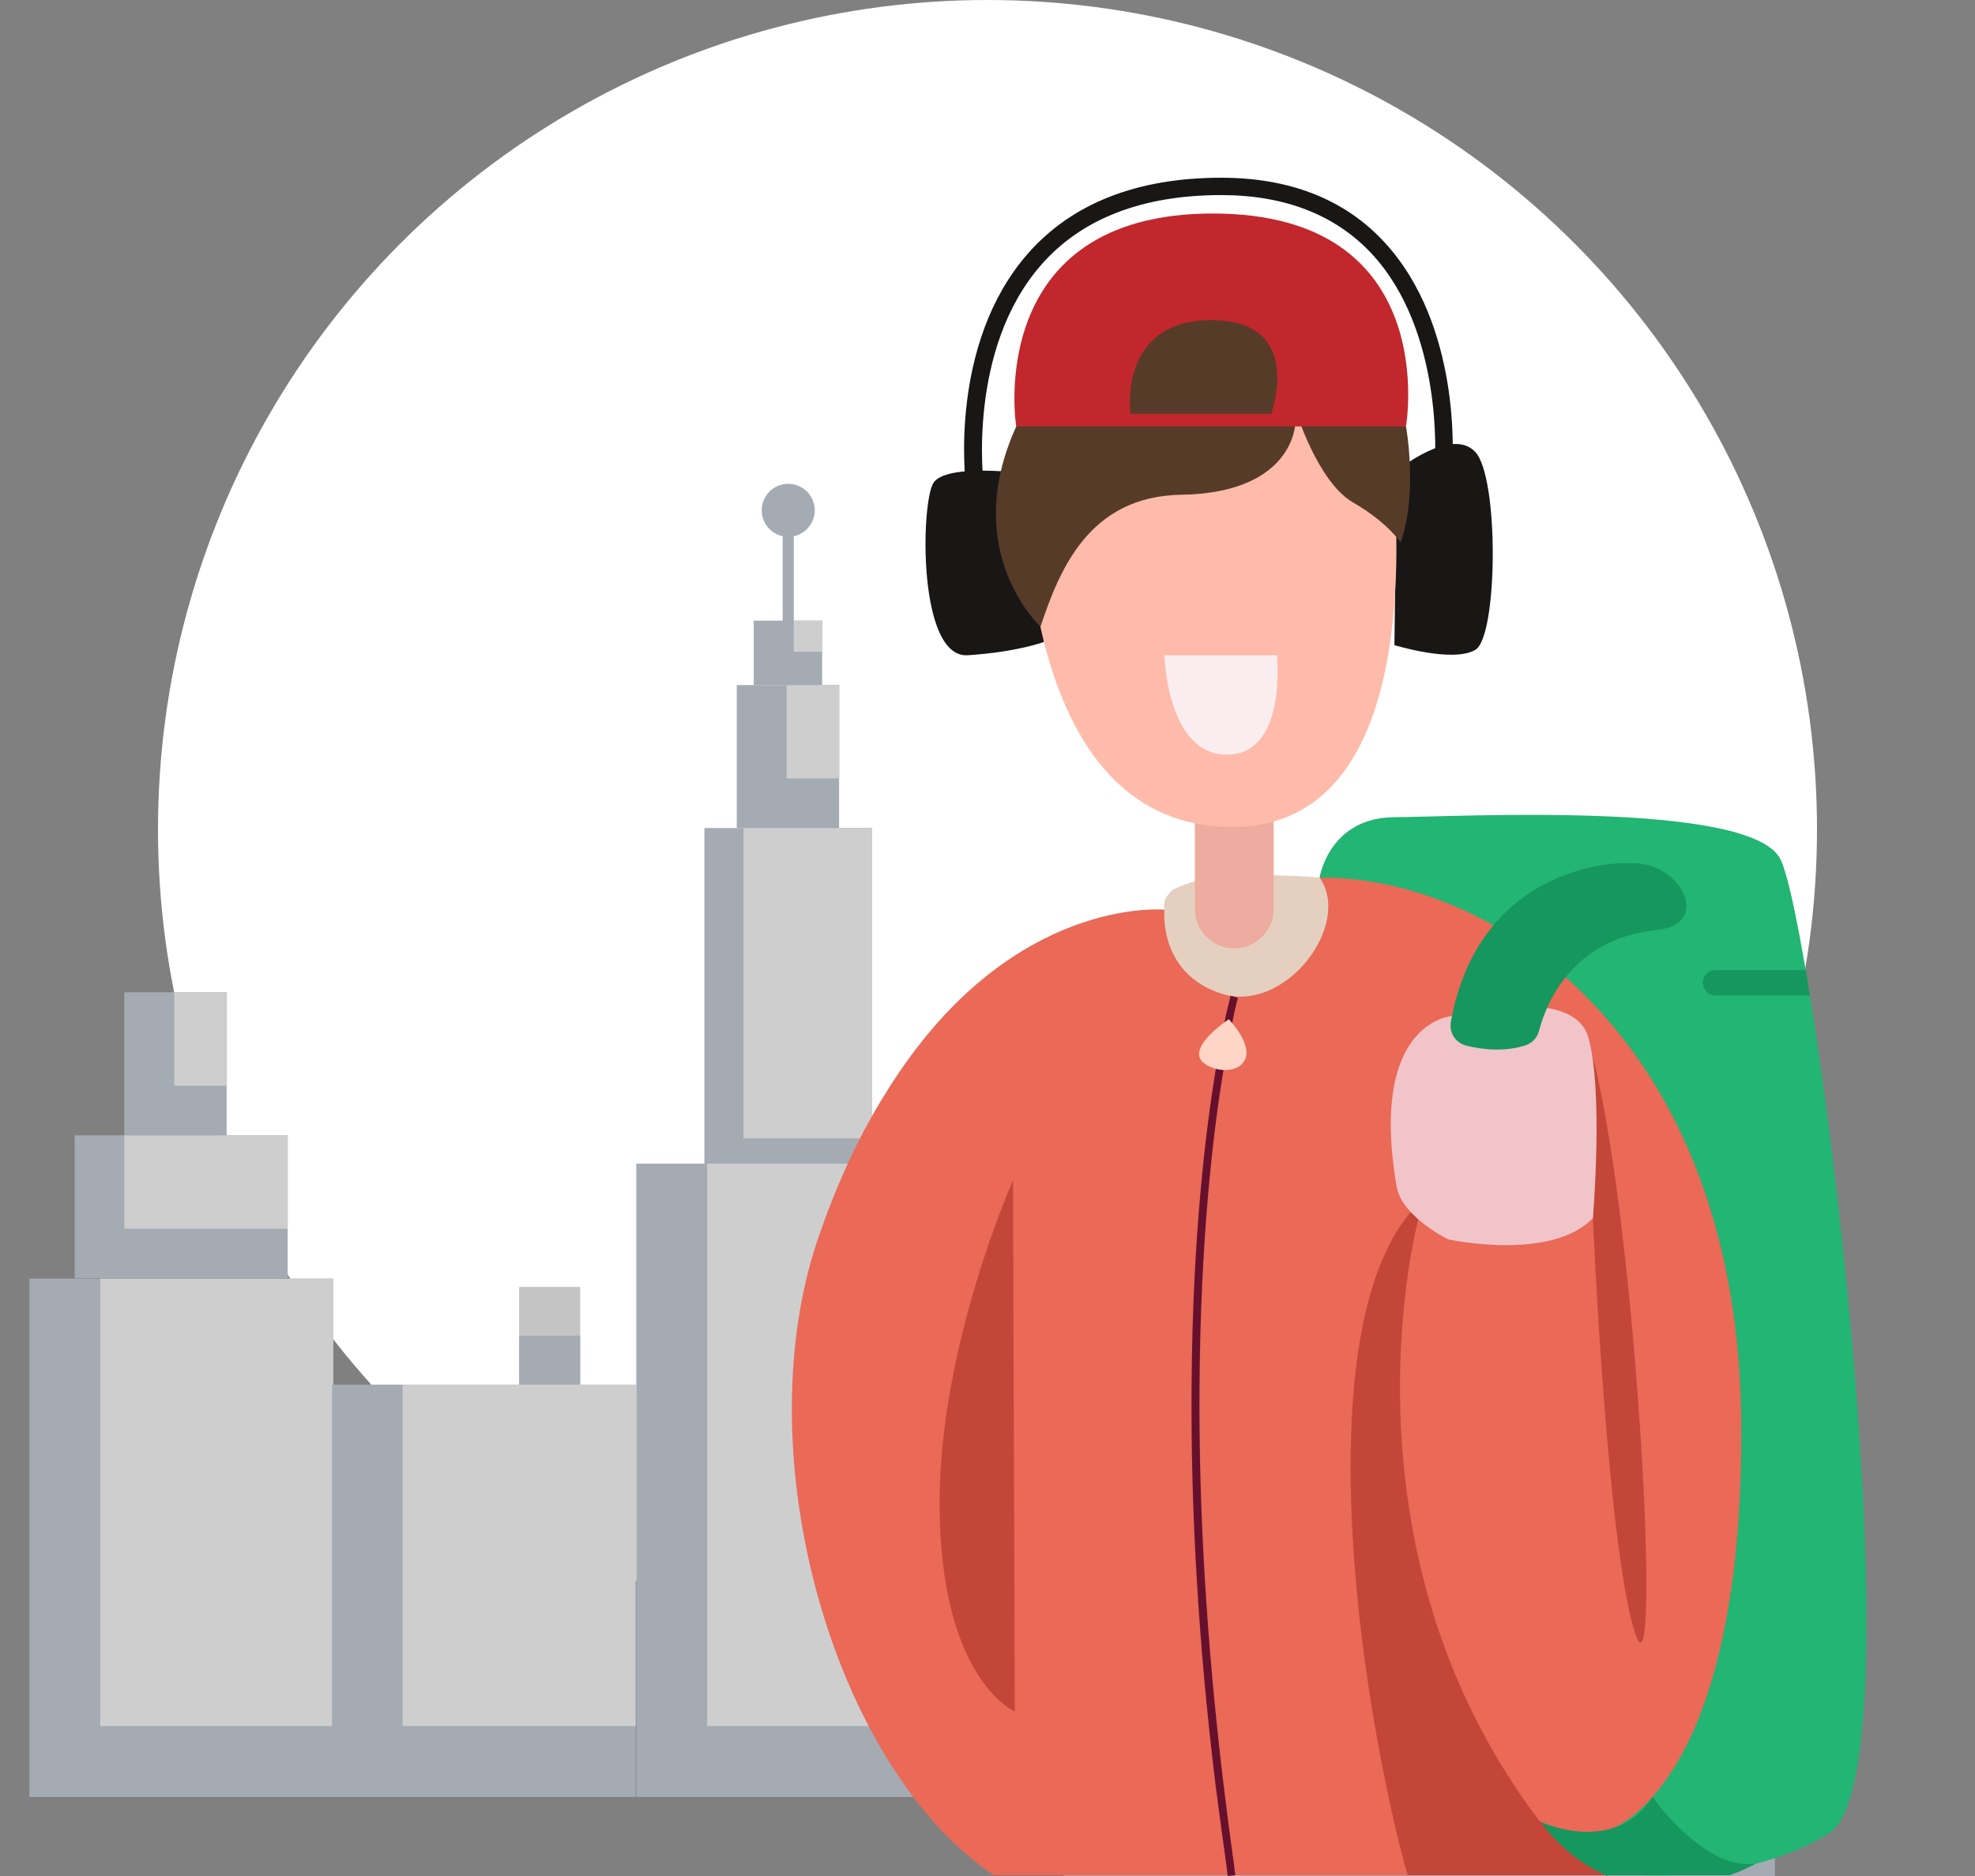
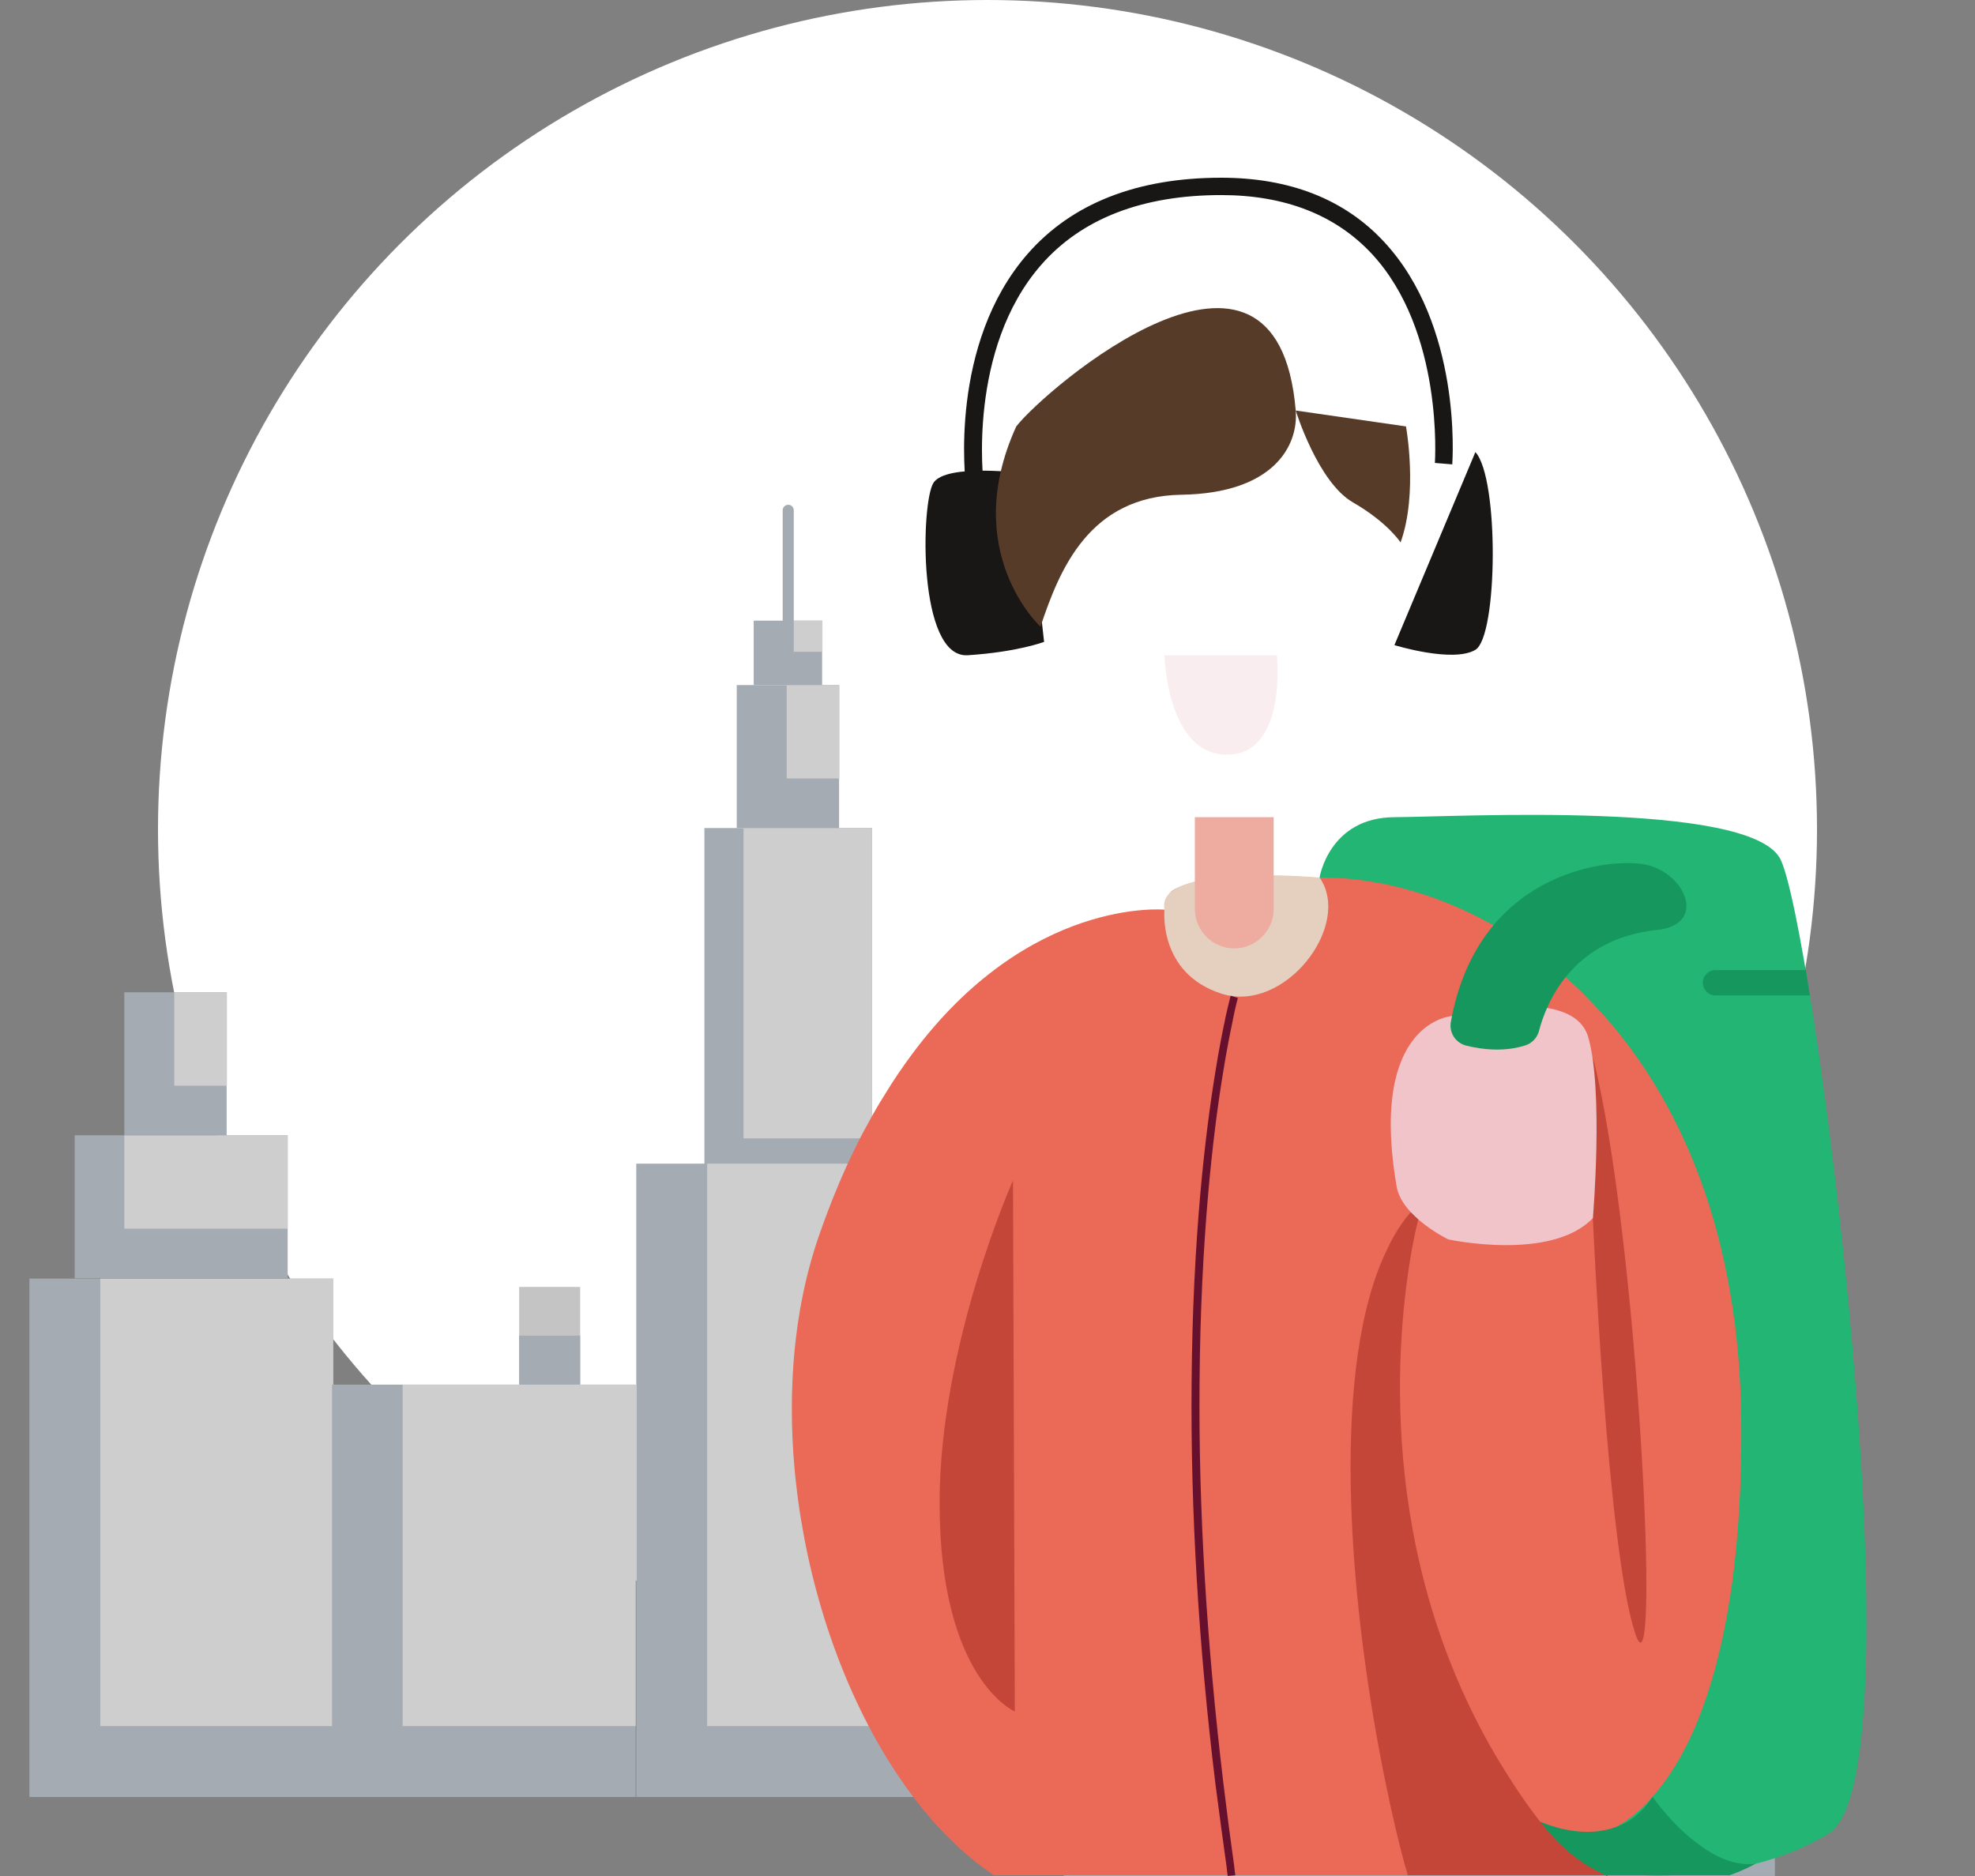
<svg xmlns="http://www.w3.org/2000/svg" width="200" height="190" viewBox="0 0 200 190" fill="none">
  <rect x="0" y="0" width="200" height="190" fill="#808080" stroke="none" />
  <g clip-path="url(#clip0_1805_6140)">
    <circle cx="100" cy="84" r="84" fill="white" />
    <path d="M33.72 129.496H2.976V181.996H33.72V129.496Z" fill="#A4ABB3" />
    <path d="M33.751 129.496H10.154V174.817H33.751V129.496Z" fill="#CFCECE" />
    <path d="M29.132 114.983H7.564V129.465H29.132V114.983Z" fill="#A4ABB3" />
    <path d="M29.132 114.983H12.589V124.44H29.132V114.983Z" fill="#CFCECE" />
    <path d="M22.952 100.5H12.589V114.983H22.952V100.5Z" fill="#A4ABB3" />
    <path d="M22.983 100.5H17.646V109.958H22.983V100.5Z" fill="#CFCECE" />
    <path d="M64.37 140.234H33.626V181.996H64.37V140.234Z" fill="#A4ABB3" />
    <path d="M64.37 140.234H40.773V174.817H64.37V140.234Z" fill="#CFCECE" />
    <path d="M58.752 130.339H52.572V140.234H58.752V130.339Z" fill="#C4C4C4" />
    <path d="M58.752 135.271H52.572V140.234H58.752V135.271Z" fill="#A4ABB3" />
    <path d="M143.674 189.997L179.735 189.997L179.735 128.418L143.674 128.418L143.674 189.997Z" fill="#A4ABB3" />
    <path d="M143.646 181.585L171.323 181.585L171.323 128.426L143.646 128.426L143.646 181.585Z" fill="#C4C4C4" />
    <path d="M149.02 128.432L174.317 128.432L174.317 111.445L149.02 111.445L149.02 128.432Z" fill="#A4ABB3" />
    <path d="M149.016 122.534L168.419 122.534L168.419 111.441L149.016 111.441L149.016 122.534Z" fill="#C4C4C4" />
    <path d="M156.277 111.41L168.432 111.41L168.432 94.423L156.277 94.423L156.277 111.41Z" fill="#A4ABB3" />
    <path d="M156.273 105.512L162.534 105.512L162.534 94.419L156.273 94.419L156.273 105.512Z" fill="#C4C4C4" />
    <path d="M107.713 190L143.774 190L143.774 141.015L107.713 141.015L107.713 190Z" fill="#A4ABB3" />
    <path d="M107.684 181.588L135.362 181.588L135.362 141.024L107.684 141.024L107.684 181.588Z" fill="#C4C4C4" />
    <path d="M114.276 140.999L121.525 140.999L121.525 129.394L114.276 129.394L114.276 140.999Z" fill="#C4C4C4" />
    <path d="M114.275 141.025L121.524 141.025L121.524 135.204L114.275 135.204L114.275 141.025Z" fill="#A4ABB3" />
    <path d="M88.31 83.864H71.331V119.259H88.31V83.864Z" fill="#A4ABB3" />
    <path d="M88.31 83.864H75.295V115.295H88.31V83.864Z" fill="#CFCECE" />
    <path d="M95.177 117.854H64.433V181.996H95.177V117.854Z" fill="#A4ABB3" />
    <path d="M95.209 117.854H71.612V174.817H95.209V117.854Z" fill="#CFCECE" />
    <path d="M84.971 69.382H74.608V83.864H84.971V69.382Z" fill="#A4ABB3" />
    <path d="M85.002 69.382H79.665V78.839H85.002V69.382Z" fill="#CFCECE" />
    <path d="M83.254 62.858H76.325V69.382H83.254V62.858Z" fill="#A4ABB3" />
    <path d="M83.285 62.858H79.696V66.011H83.285V62.858Z" fill="#CFCECE" />
    <path d="M79.821 66.604C79.509 66.604 79.259 66.354 79.259 66.042V51.684C79.259 51.372 79.509 51.122 79.821 51.122C80.133 51.122 80.382 51.372 80.382 51.684V66.073C80.382 66.354 80.133 66.604 79.821 66.604Z" fill="#A4ABB3" />
-     <path d="M79.821 54.368C81.303 54.368 82.505 53.167 82.505 51.684C82.505 50.202 81.303 49 79.821 49C78.338 49 77.136 50.202 77.136 51.684C77.136 53.167 78.338 54.368 79.821 54.368Z" fill="#A4ABB3" />
    <path d="M133.628 88.878C133.628 88.878 134.58 82.8 141.206 82.764C147.833 82.727 176.902 81.116 180.233 86.901C183.565 92.685 194.841 179.818 185.175 185.712C175.51 191.606 162.77 189.629 162.77 189.629L133.628 88.878Z" fill="#22B573" />
    <path d="M171.886 174.363C170.421 177.914 168.811 180.33 167.346 181.978C165.808 183.735 164.454 184.614 163.612 185.053C163.099 185.346 162.77 185.419 162.77 185.419V189.996C162.733 189.959 162.66 189.959 162.623 189.922H100.642C100.239 189.629 99.8 189.337 99.397 189.044C96.505 186.847 93.832 183.991 91.489 180.623C81.275 166.052 76.882 142.439 82.959 125.085C84.204 121.498 85.558 118.312 86.986 115.493C87.279 114.908 87.572 114.359 87.865 113.846C88.414 112.821 89 111.796 89.586 110.881C90.464 109.416 91.379 108.098 92.295 106.853C104.193 90.745 117.995 92.136 117.995 92.136C118.215 91.55 118.142 91.074 118.361 90.635C118.508 90.305 118.837 90.049 119.57 89.793C119.936 89.683 120.412 89.573 121.071 89.463C122.645 89.207 125.134 89.061 129.052 88.951C130.406 88.914 131.98 88.878 133.701 88.878C139.01 88.841 145.014 90.305 150.762 93.454C150.945 93.564 151.128 93.637 151.274 93.747C152.446 94.406 153.581 95.138 154.716 95.944C156.033 96.859 157.315 97.884 158.56 98.982C159.255 99.605 159.951 100.227 160.61 100.922C169.323 109.672 175.986 123.474 176.316 143.134C176.535 158.291 174.449 168.066 171.886 174.363Z" fill="#EA6957" />
    <path d="M117.922 92.099C117.922 92.099 117.226 98.543 123.67 100.63C130.077 102.716 136.996 93.71 133.628 88.878C133.628 88.878 116.934 87.34 117.922 92.099Z" fill="#E5D0C0" />
    <path d="M103.827 47.947C103.827 47.947 95.846 46.886 94.528 48.899C93.247 50.913 92.918 66.692 98.006 66.362C103.059 66.033 105.731 65.008 105.731 65.008L103.827 47.947Z" fill="#191616" />
    <path d="M124.988 96.053C122.792 96.053 120.998 94.26 120.998 92.063V82.764H128.979V92.063C128.979 94.26 127.185 96.053 124.988 96.053Z" fill="#EDAC9F" />
-     <path d="M141.207 65.337C141.207 65.337 147.138 67.168 149.407 65.813C151.677 64.459 151.824 48.423 149.407 45.787C146.991 43.151 141.426 47.691 141.426 47.691L141.207 65.337Z" fill="#191616" />
-     <path d="M103.864 46.08C103.864 46.08 101.777 83.752 124.769 83.752C147.796 83.752 140.218 40.296 140.218 40.296L103.864 46.08Z" fill="#FFBBA9" />
+     <path d="M141.207 65.337C141.207 65.337 147.138 67.168 149.407 65.813C151.677 64.459 151.824 48.423 149.407 45.787L141.207 65.337Z" fill="#191616" />
    <path d="M131.212 41.577C131.505 45.165 128.942 49.961 119.643 50.107C110.307 50.254 107.305 57.649 105.365 63.47C105.365 63.47 97.128 55.892 102.912 43.188C105.841 39.417 129.345 19.208 131.212 41.577Z" fill="#563B28" />
    <path d="M142.378 43.188C142.378 43.188 143.623 49.961 141.829 54.94C141.829 54.94 140.548 52.926 136.997 50.876C133.445 48.826 131.212 41.577 131.212 41.577L142.378 43.188Z" fill="#563B28" />
-     <path d="M122.828 21.624C99.654 21.624 102.839 42.932 102.912 43.188H142.378C142.378 43.188 146.149 21.624 122.828 21.624ZM114.481 41.907C114.481 41.907 113.163 32.425 122.682 32.425C132.2 32.425 128.722 41.907 128.722 41.907H114.481Z" fill="#C1272D" />
    <path d="M117.922 66.362H129.308C129.308 66.362 130.37 76.43 124.256 76.43C118.142 76.43 117.922 66.362 117.922 66.362Z" fill="#F9EDEF" />
    <path d="M97.823 49.265C97.75 48.679 96.066 34.841 104.084 25.688C108.55 20.599 115.14 18 123.67 18C130.626 18 136.191 20.197 140.182 24.517C148.016 32.974 147.101 46.483 147.064 47.032L145.307 46.886C145.307 46.739 146.222 33.559 138.9 25.688C135.239 21.771 130.114 19.757 123.67 19.757C115.689 19.757 109.539 22.137 105.438 26.823C97.933 35.39 99.581 48.862 99.617 49.009L97.823 49.265Z" fill="#191616" />
    <path d="M161.305 123.365C161.305 123.365 162.733 156.497 165.552 165.32C168.335 174.107 165.845 124.756 161.305 107.073V123.365Z" fill="#C44639" />
    <path d="M147.064 102.899C147.064 102.899 138.57 103.375 141.426 120.143C141.939 123.255 146.661 125.525 146.661 125.525C146.661 125.525 157.095 127.795 161.305 123.365C161.305 123.365 162.404 110.441 160.829 105.023C159.219 99.605 147.064 102.899 147.064 102.899Z" fill="#F0C4C9" />
    <path d="M154.496 105.865C155.155 105.645 155.668 105.096 155.851 104.4C156.51 101.874 158.999 95.102 167.785 94.186C173.057 93.637 170.568 88.182 166.394 87.523C162.367 86.901 149.59 88.585 146.918 103.522C146.735 104.62 147.43 105.645 148.492 105.902C150.066 106.304 152.373 106.561 154.496 105.865Z" fill="#15975D" />
    <path d="M162.77 185.419V189.996C162.733 189.959 162.66 189.959 162.623 189.922H142.561C142.488 189.629 142.414 189.337 142.305 189.044C141.609 186.518 140.95 183.662 140.327 180.623C136.813 163.563 134.616 140.022 140.035 127.465C140.401 126.66 140.767 125.891 141.17 125.159C141.682 124.28 142.231 123.475 142.854 122.779L143.622 123.511C143.622 123.548 143.22 124.976 142.817 127.465C141.316 136.508 139.376 159.536 153.214 180.623C154.056 181.941 154.972 183.223 155.96 184.504C155.96 184.504 158.45 186.298 161.598 185.712C162.001 185.676 162.367 185.566 162.77 185.419Z" fill="#C44639" />
    <path d="M124.329 189.996C124.292 189.813 124.292 189.666 124.256 189.483L124.219 189.117C123.816 186.298 123.45 183.442 123.084 180.697C121.363 166.602 120.558 152.946 120.668 140.059C120.778 125.378 122.059 114.688 123.121 108.281C123.413 106.451 123.743 104.73 124.073 103.192V103.156C124.402 101.655 124.622 100.886 124.622 100.849L125.354 101.069C125.354 101.069 125.134 101.838 124.841 103.302V103.339C124.512 104.876 124.182 106.597 123.889 108.428C122.828 114.798 121.583 125.488 121.473 140.096C121.363 152.909 122.205 166.565 123.889 180.623C124.219 183.369 124.585 186.188 124.988 189.044L125.024 189.41C125.061 189.593 125.061 189.739 125.098 189.922L124.329 189.996Z" fill="#66102D" />
-     <path d="M124.439 103.229C124.439 103.229 119.716 106.304 122.096 107.805C124.475 109.306 128.612 107.842 124.439 103.229Z" fill="#FFD5C7" />
    <path d="M177.78 188.751C177.707 188.787 176.719 189.373 175.144 189.922H162.77V189.996C162.733 189.959 162.66 189.959 162.624 189.922C162.038 189.666 161.489 189.373 160.903 189.044C159.219 188.019 157.535 186.554 155.997 184.504C155.997 184.504 158.633 185.749 161.562 185.493C162.221 185.419 162.916 185.309 163.612 185.053C164.967 184.577 166.285 183.625 167.346 181.978C167.346 181.978 169.213 184.724 171.886 186.701C173.607 188.019 175.693 189.044 177.78 188.751Z" fill="#15975D" />
    <path d="M102.765 173.338L102.582 119.557C102.582 119.557 95.15 136.178 95.15 152.214C95.15 170.116 102.765 173.338 102.765 173.338Z" fill="#C44639" />
    <path d="M182.869 98.25H173.717C173.021 98.25 172.435 98.836 172.435 99.531C172.435 100.227 173.021 100.813 173.717 100.813H183.272L182.869 98.25Z" fill="#15975D" />
  </g>
  <defs>
    <clipPath id="clip0_1805_6140">
      <rect width="200" height="190" fill="white" />
    </clipPath>
  </defs>
</svg>